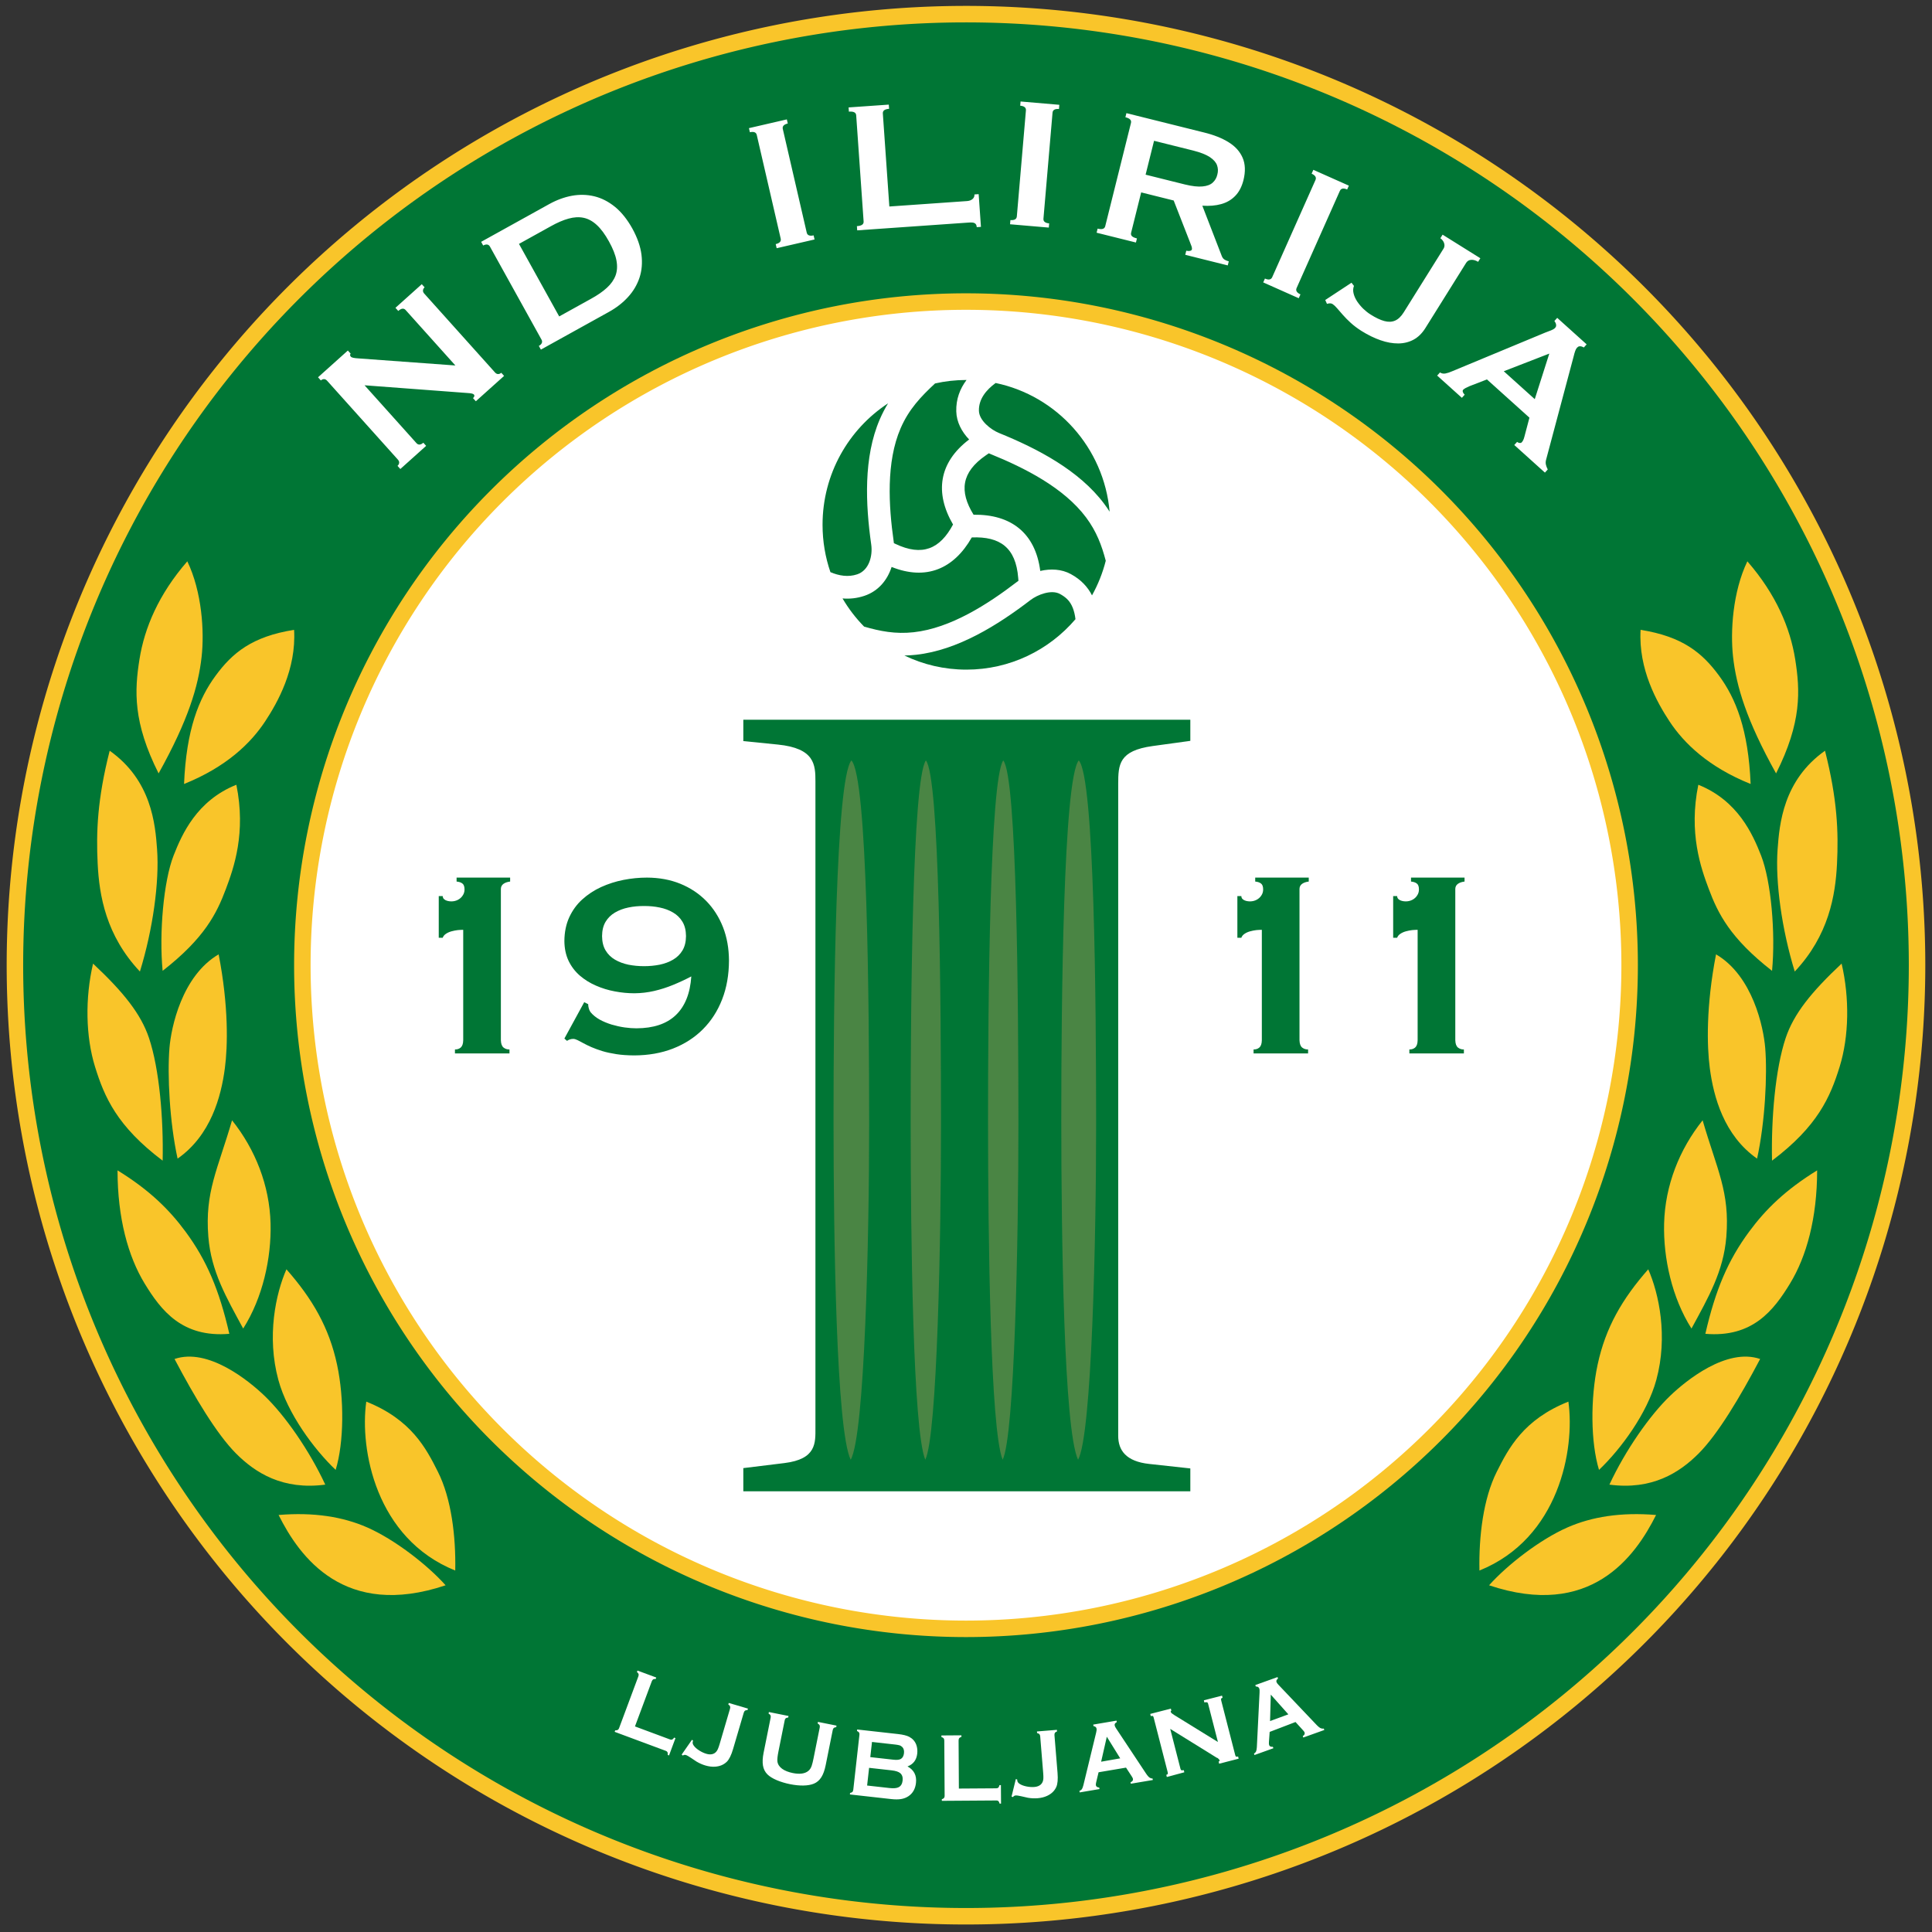
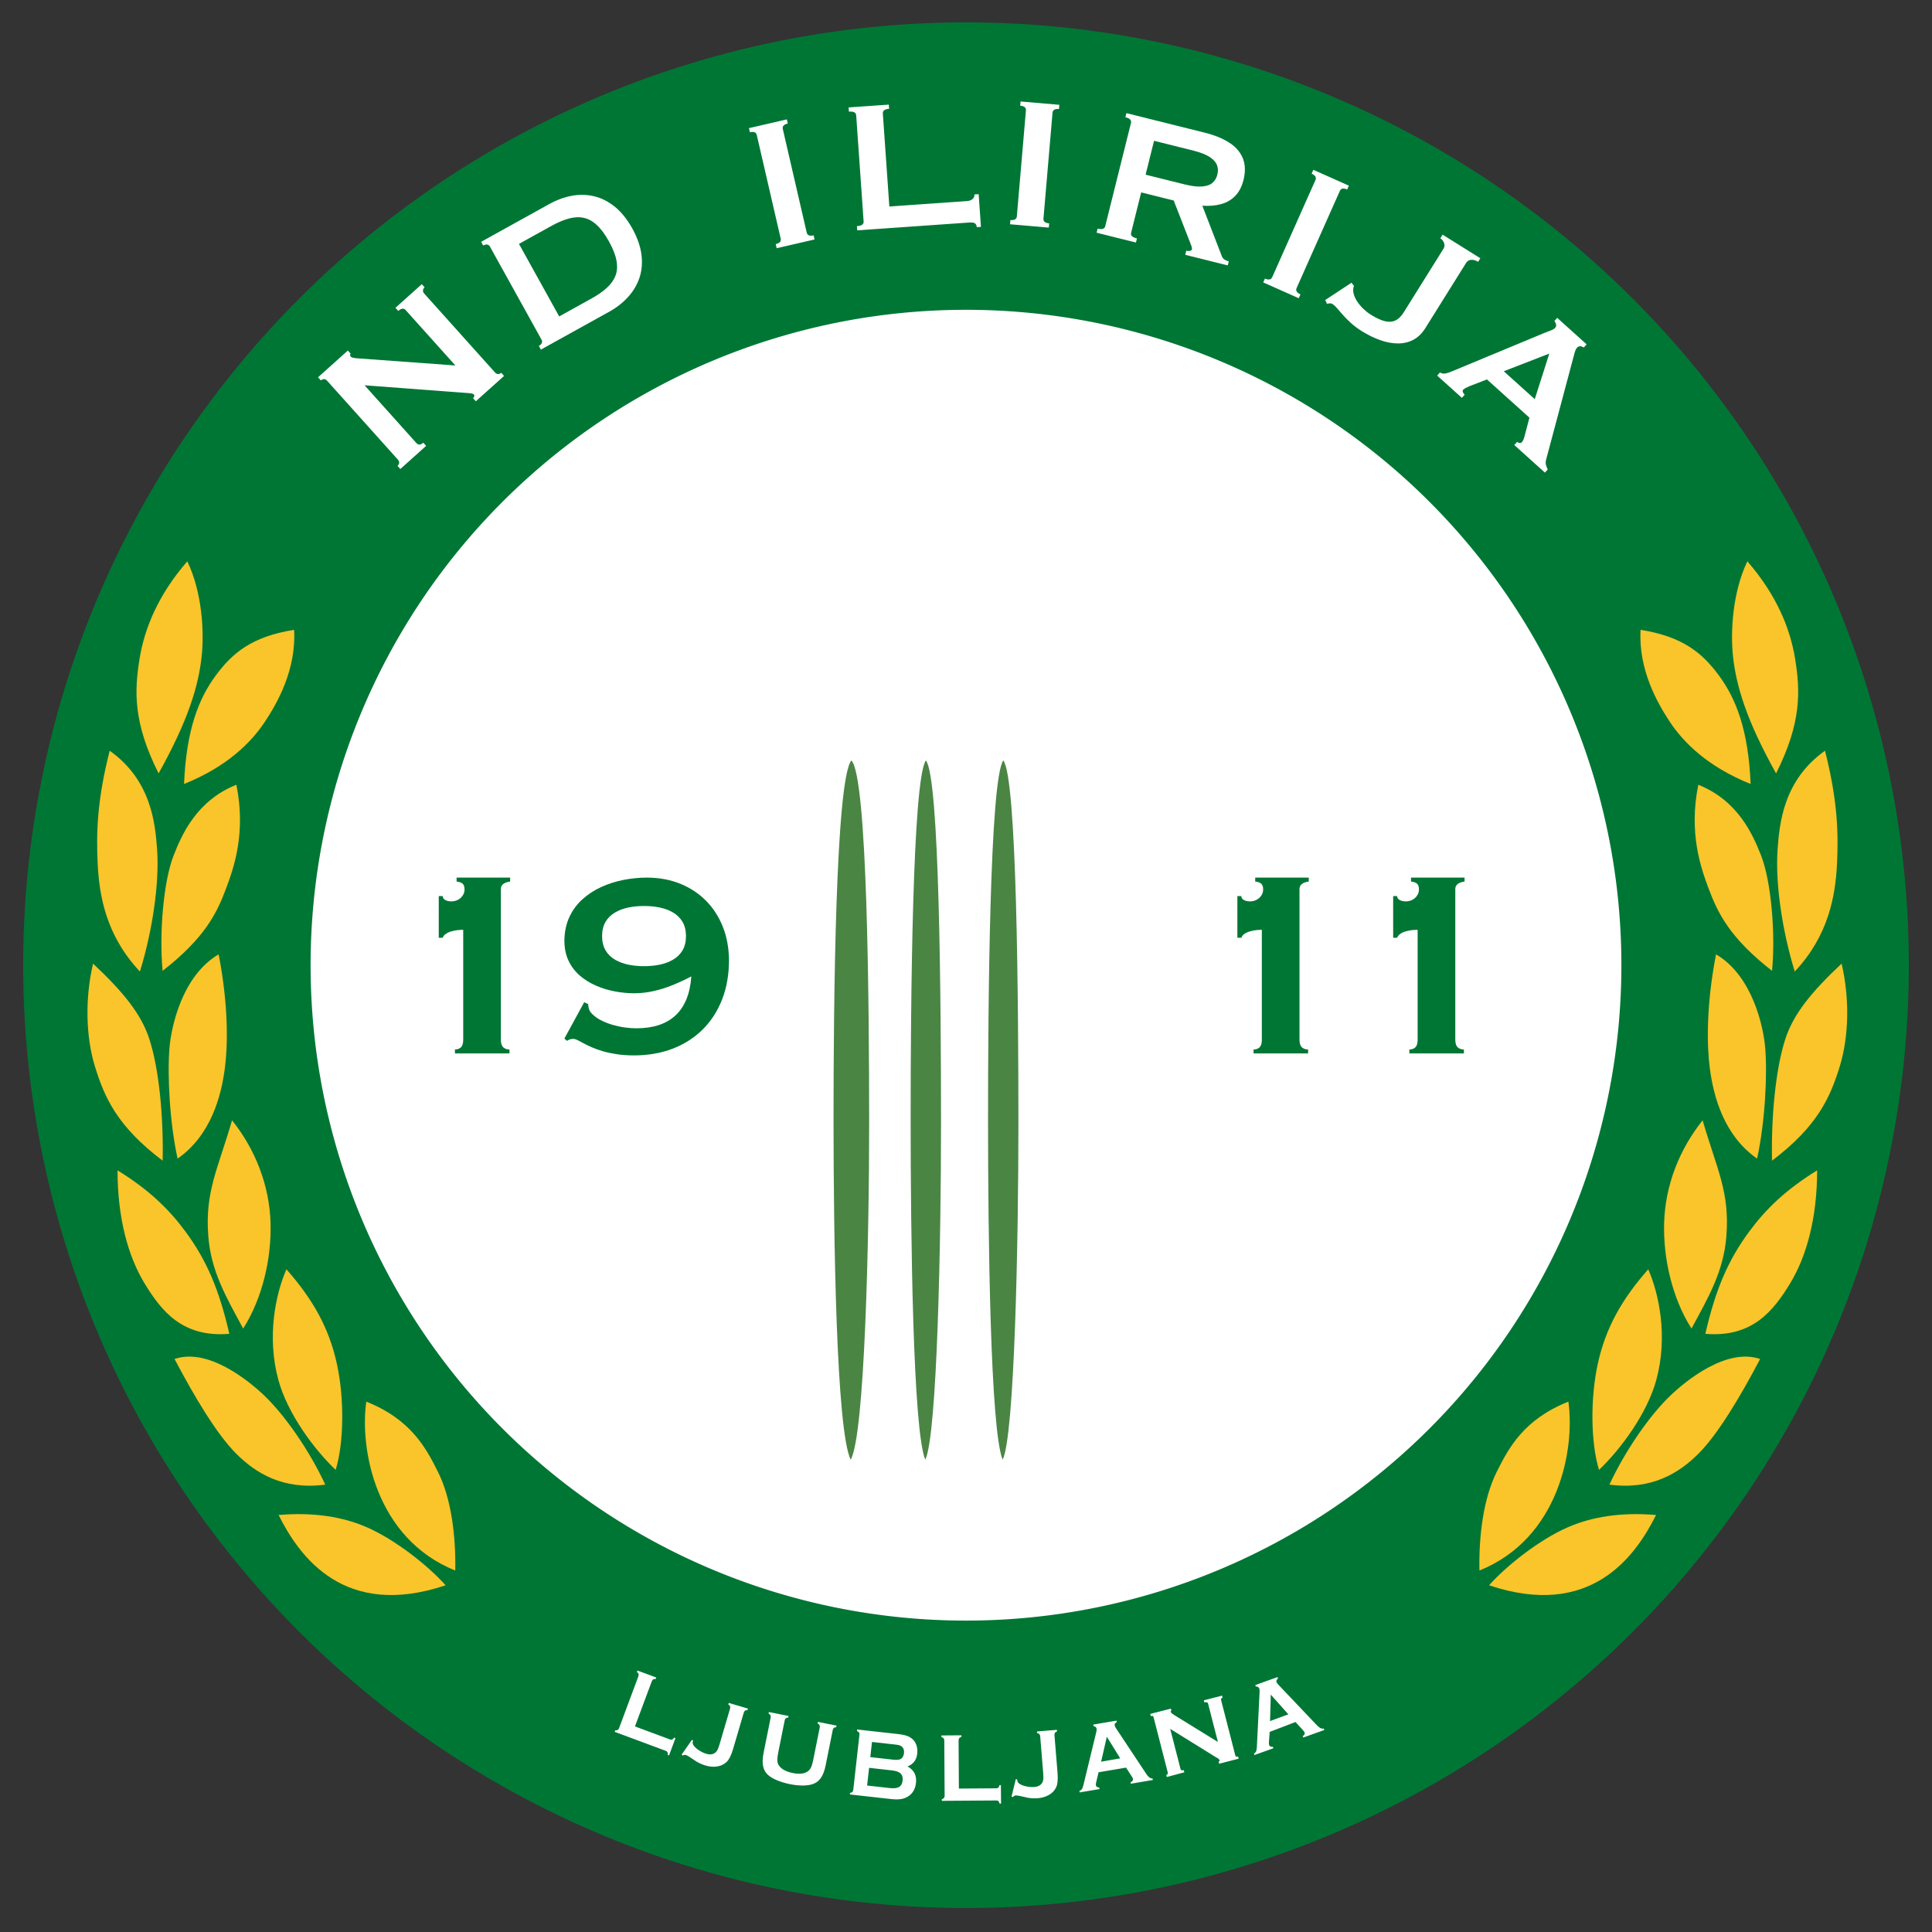
<svg xmlns="http://www.w3.org/2000/svg" width="302" height="302" viewBox="0 0 79.904 79.904">
  <rect x="0" y="0" width="79.904" height="79.904" fill="#333333" stroke="none" />
  <g transform="translate(71.22 -196.09)">
    <g transform="translate(-33.268 129.683) scale(.529)" style="stroke-width:1.89">
-       <path style="fill:#f9c52a;fill-rule:evenodd;stroke-width:.5" d="M 3.78,125.994 A 75,75 0 0 1 78.78,200.994 75,75 0 1 1 3.78,125.994 Z" />
      <path style="fill:#007635;fill-rule:evenodd;stroke-width:.5" d="M 3.78,127.283 A 73.711,73.711 0 0 1 77.491,200.994 73.711,73.711 0 1 1 3.78,127.283 Z" />
-       <path style="fill:#f9c52a;fill-rule:evenodd;stroke-width:.5" d="M 3.78,148.465 A 52.529,52.529 0 0 1 56.309,200.994 52.529,52.529 0 1 1 3.78,148.465 Z" />
      <path style="fill:#fff;fill-rule:evenodd;stroke-width:.5" d="M 3.78,149.754 A 51.24,51.24 0 0 1 55.02,200.994 51.24,51.24 0 1 1 3.78,149.754 Z" />
-       <path style="fill:#007635;fill-rule:evenodd;stroke-width:.5" d="M -13.629,181.803 H 21.319 v 1.651 l -2.943,0.406 c -2.636,0.363 -2.695,1.44 -2.695,2.967 v 50.968 c 0,1.126 0.613,1.995 2.415,2.191 l 3.223,0.352 v 1.788 h -34.948 v -1.813 l 3.212,-0.394 c 2.518,-0.309 2.426,-1.586 2.426,-2.756 v -50.541 c 0,-1.3 -0.052,-2.588 -2.942,-2.878 l -2.696,-0.271 z" />
      <g transform="translate(-74.97 89.619) scale(.265)" style="stroke-width:1.89">
-         <path style="fill:#4a8544;fill-rule:evenodd;stroke-width:1.89" d="M263.354 359.872c4.761 4.799 5.233 71.607 5.246 106.972.013 33.94-1.285 92.114-5.448 99.338-4.274-8.819-5.048-65.809-5.061-99.959-.013-35.158.627-100.549 5.263-106.351zM285.33 359.872c4.06 4.799 4.463 71.607 4.474 106.972.011 33.94-1.096 92.114-4.646 99.338-3.645-8.819-4.305-65.809-4.316-99.959-.011-35.158.535-100.549 4.488-106.351zM308.161 359.872c4.06 4.799 4.463 71.607 4.474 106.972.011 33.94-1.096 92.114-4.646 99.338-3.645-8.819-4.305-65.809-4.316-99.959-.011-35.158.535-100.549 4.488-106.351zM330.432 359.872c4.657 4.799 5.12 71.607 5.133 106.972.013 33.94-1.258 92.114-5.33 99.338-4.182-8.819-4.939-65.809-4.952-99.959-.013-35.158.614-100.549 5.149-106.351z" />
+         <path style="fill:#4a8544;fill-rule:evenodd;stroke-width:1.89" d="M263.354 359.872c4.761 4.799 5.233 71.607 5.246 106.972.013 33.94-1.285 92.114-5.448 99.338-4.274-8.819-5.048-65.809-5.061-99.959-.013-35.158.627-100.549 5.263-106.351zM285.33 359.872c4.06 4.799 4.463 71.607 4.474 106.972.011 33.94-1.096 92.114-4.646 99.338-3.645-8.819-4.305-65.809-4.316-99.959-.011-35.158.535-100.549 4.488-106.351zM308.161 359.872c4.06 4.799 4.463 71.607 4.474 106.972.011 33.94-1.096 92.114-4.646 99.338-3.645-8.819-4.305-65.809-4.316-99.959-.011-35.158.535-100.549 4.488-106.351zM330.432 359.872z" />
      </g>
      <g transform="translate(-74.97 89.619) scale(.265)" style="stroke-width:1.89">
        <path style="fill:#007635;fill-rule:evenodd;stroke-width:1.89" d="M162.485 446.312v-1.17c-.666.016-1.235-.163-1.739-.552-.504-.406-.764-1.121-.796-2.178v-44.659c.016-.634.276-1.121.78-1.479.504-.358 1.154-.569 1.95-.666v-1.17h-15.796v1.17c.732.065 1.316.26 1.723.585.406.309.618.894.618 1.755 0 .65-.179 1.252-.536 1.771-.341.536-.812.959-1.397 1.268-.585.309-1.235.471-1.966.471-.374 0-.748-.049-1.138-.146-.39-.097-.715-.26-.975-.488-.276-.227-.406-.536-.422-.926h-1.17v12.286h1.17c.179-.488.504-.878.991-1.187.471-.309 1.008-.552 1.625-.715.618-.162 1.235-.293 1.837-.357.617-.049 1.138-.081 1.593-.081v32.568c-.016 1.056-.276 1.771-.748 2.178-.471.39-1.04.569-1.69.552v1.17zM398.098 446.312v-1.17c-.666.016-1.235-.163-1.739-.552-.504-.406-.764-1.121-.796-2.178v-44.659c.017-.634.277-1.121.78-1.479.504-.358 1.154-.569 1.95-.666v-1.17h-15.796v1.17c.732.065 1.316.26 1.723.585.406.309.618.894.618 1.755 0 .65-.179 1.252-.536 1.771-.341.536-.812.959-1.397 1.268-.585.309-1.235.471-1.966.471-.374 0-.748-.049-1.137-.146-.39-.097-.715-.26-.975-.488-.276-.227-.406-.536-.422-.926h-1.17v12.286h1.17c.179-.488.504-.878.991-1.187.471-.309 1.008-.552 1.625-.715.618-.162 1.235-.293 1.837-.357.617-.049 1.138-.081 1.593-.081v32.568c-.017 1.056-.276 1.771-.748 2.178-.471.39-1.04.569-1.69.552v1.17zM444.063 446.312v-1.17c-.666.016-1.235-.163-1.739-.552-.504-.406-.764-1.121-.796-2.178v-44.659c.017-.634.276-1.121.78-1.479.504-.358 1.154-.569 1.95-.666v-1.17h-15.796v1.17c.732.065 1.316.26 1.723.585.406.309.618.894.618 1.755 0 .65-.179 1.252-.536 1.771-.341.536-.812.959-1.397 1.268-.585.309-1.235.471-1.966.471-.374 0-.748-.049-1.138-.146-.39-.097-.715-.26-.975-.488-.276-.227-.406-.536-.422-.926h-1.17v12.286h1.17c.179-.488.504-.878.991-1.187.471-.309 1.008-.552 1.625-.715.618-.162 1.235-.293 1.837-.357.617-.049 1.138-.081 1.593-.081v32.568c-.016 1.056-.276 1.771-.748 2.178-.471.39-1.04.569-1.69.552v1.17zM179.464 442.607c.195-.146.455-.292.78-.406.325-.114.682-.179 1.073-.179.357.016.78.13 1.268.374.487.244 1.056.536 1.723.91.682.374 1.463.748 2.373 1.154.91.39 1.966.78 3.169 1.154 1.219.374 2.6.666 4.16.91 1.544.244 3.299.358 5.249.374 4.209-.016 8.028-.682 11.457-2.015 3.413-1.333 6.354-3.218 8.825-5.688 2.47-2.47 4.355-5.412 5.688-8.841 1.333-3.413 1.999-7.232 2.015-11.441-.016-3.575-.601-6.858-1.755-9.832-1.17-2.974-2.812-5.558-4.957-7.752-2.145-2.178-4.697-3.868-7.638-5.07-2.958-1.203-6.24-1.804-9.832-1.82-2.324 0-4.632.228-6.955.682-2.308.455-4.518 1.17-6.598 2.113-2.08.959-3.933 2.178-5.558 3.656-1.625 1.463-2.893 3.234-3.835 5.265-.926 2.031-1.414 4.372-1.43 7.004.016 2.194.439 4.144 1.235 5.834.813 1.69 1.918 3.136 3.315 4.355 1.398 1.203 2.99 2.194 4.762 2.958 1.771.78 3.64 1.349 5.574 1.706 1.95.374 3.884.553 5.786.553 1.983-.017 3.917-.244 5.818-.683 1.901-.439 3.77-1.04 5.59-1.788 1.82-.748 3.607-1.577 5.363-2.503-.341 5.038-1.869 8.841-4.583 11.425-2.714 2.584-6.582 3.868-11.604 3.884-1.056 0-2.226-.081-3.51-.26-1.268-.179-2.535-.471-3.819-.845-1.268-.39-2.454-.878-3.543-1.479-1.089-.618-1.983-1.349-2.682-2.194-.243-.358-.422-.748-.52-1.17-.114-.422-.163-.812-.163-1.17l-1.17-.585-5.85 10.726zm22.719-39.783c1.593-.016 3.137.13 4.615.439 1.463.292 2.795.796 3.949 1.479 1.17.683 2.096 1.593 2.779 2.73.683 1.138 1.024 2.551 1.04 4.226-.016 1.674-.357 3.088-1.04 4.225-.682 1.138-1.609 2.047-2.779 2.73-1.154.682-2.486 1.17-3.949 1.479-1.479.292-3.023.439-4.615.439-1.593 0-3.136-.146-4.615-.439-1.462-.309-2.779-.796-3.949-1.479-1.17-.683-2.096-1.593-2.779-2.73-.682-1.137-1.024-2.551-1.04-4.225.016-1.674.357-3.088 1.04-4.226.683-1.138 1.609-2.047 2.779-2.73 1.17-.682 2.487-1.186 3.949-1.479 1.479-.309 3.023-.455 4.615-.439z" />
      </g>
      <g transform="translate(-74.97 89.619) scale(.265)" style="stroke-width:1.89">
        <path style="fill:#fff;fill-rule:evenodd;stroke-width:1.89" d="m137.899 267.063-.831-.926c-.369.331-.721.507-1.074.546-.344.03-.663-.101-.94-.41l-15.325-17.08 30.37 2.281c.537.029.95.076 1.264.15.307.066.505.166.62.294.139.155.177.336.118.529-.059.192-.183.365-.371.534l.831.926 8.334-7.478-.831-.926c-.265.238-.558.361-.885.376-.327.015-.638-.124-.923-.425l-20.956-23.356c-.269-.316-.373-.64-.323-.964.05-.323.204-.601.469-.839l-.831-.926-7.769 6.97.831.926c.437-.392.841-.615 1.203-.661.37-.053.689.078.966.387l14.679 16.36-28.52-2.083c-.683-.037-1.202-.097-1.565-.174-.38-.078-.626-.197-.756-.343-.162-.18-.234-.347-.225-.51.009-.163.072-.282.175-.374l-.831-.926-8.797 7.894.831.926c.266-.239.567-.369.894-.384.327-.015.629.133.915.433l20.956 23.356c.268.317.382.632.332.956-.05.324-.212.609-.478.847l.831.926zM154.73 207.961c.433-.24.816-.333 1.169-.292.342.047.624.247.825.609l15.213 27.445c.201.362.221.707.079 1.022-.151.321-.433.596-.867.836l.603 1.088 20.07-11.125c2.216-1.229 4.103-2.696 5.64-4.391 1.552-1.69 2.673-3.589 3.378-5.692.695-2.097.887-4.364.587-6.806-.31-2.436-1.213-5.017-2.7-7.723-1.506-2.695-3.217-4.829-5.118-6.383-1.912-1.548-3.936-2.586-6.083-3.109-2.157-.517-4.361-.572-6.623-.162-2.246.415-4.49 1.238-6.707 2.466l-20.07 11.125zm10.56-.48 9.37-5.194c1.899-1.066 3.64-1.82 5.241-2.26 1.595-.449 3.076-.533 4.46-.246 1.374.292 2.672.995 3.896 2.134 1.234 1.133 2.416 2.744 3.578 4.84 1.156 2.086 1.901 3.951 2.208 5.598.311 1.632.225 3.115-.255 4.435-.495 1.315-1.346 2.538-2.572 3.652-1.221 1.124-2.784 2.201-4.693 3.247l-9.37 5.194zM252.493 206.174l-.28-1.212c-.573.132-1.034.132-1.372-.003-.349-.132-.565-.402-.659-.805l-7.059-30.576c-.093-.404-.017-.74.239-1.012.245-.269.66-.471 1.232-.604l-.28-1.212-11.179 2.581.28 1.212c.573-.132 1.034-.132 1.372.003.349.132.565.402.658.805l7.059 30.575c.093.404.017.741-.239 1.013-.245.269-.66.471-1.232.604l.28 1.212zM301.583 202.456l-.675-9.653-1.241.087c.028.564-.16 1.016-.564 1.356-.403.352-.955.552-1.655.601l-22.892 1.601-1.919-27.442c-.029-.414.11-.735.406-.964.307-.23.783-.367 1.438-.412l-.087-1.241-11.859.829.087 1.241c.724-.051 1.249.016 1.596.2.348.184.53.483.559.896l2.189 31.303c.029.414-.11.735-.429.965-.319.23-.829.37-1.552.42l.087 1.241 32.82-2.295c.458-.044.875-.038 1.223-.005.361.044.647.163.857.367.211.205.338.542.37.99zM321.6 202.669l.106-1.24c-.585-.05-1.024-.192-1.305-.424-.292-.233-.415-.556-.379-.969l2.68-31.265c.036-.413.211-.71.539-.89.316-.181.773-.246 1.358-.196l.106-1.24-11.432-.98-.106 1.24c.585.05 1.024.192 1.305.424.292.233.415.556.379.969l-2.68 31.265c-.035.413-.211.71-.538.89-.316.181-.773.246-1.358.196l-.106 1.239zM344.199 170.112c.671.167 1.137.391 1.4.67.262.279.344.62.243 1.022l-7.594 30.459c-.097.391-.329.654-.692.777-.363.123-.88.101-1.551-.066l-.301 1.207 11.602 2.893.301-1.207c-.76-.189-1.26-.421-1.511-.698-.241-.273-.311-.612-.202-1l2.962-11.882 9.59 2.391 4.783 12.246c.221.542.395.989.509 1.338.103.346.137.639.081.863-.064.21-.251.341-.567.417-.313.064-.679.056-1.093-.047l-.301 1.207 12.541 3.127.301-1.208c-.383-.083-.763-.226-1.149-.441-.388-.204-.69-.564-.897-1.067l-5.759-14.899c2.067.136 3.922-.019 5.568-.476 1.645-.456 3.022-1.265 4.142-2.422 1.131-1.155 1.935-2.712 2.43-4.654.625-2.551.542-4.745-.247-6.579-.789-1.836-2.153-3.363-4.107-4.574-1.951-1.222-4.36-2.179-7.247-2.887l-22.936-5.718zm8.453 6.952 11.602 2.893c2.132.544 3.741 1.182 4.854 1.911 1.11.74 1.823 1.547 2.128 2.418.316.875.347 1.796.088 2.741-.215.956-.675 1.755-1.365 2.379-.679.626-1.687 1.004-3.011 1.125-1.327.132-3.048-.06-5.186-.581l-11.602-2.893zM395.339 223.508l.506-1.136c-.537-.239-.905-.517-1.094-.828-.2-.316-.21-.661-.041-1.04l12.764-28.667c.169-.379.432-.602.8-.665.358-.068.811.02 1.348.26l.506-1.137-10.482-4.666-.506 1.136c.536.239.905.516 1.094.828.2.316.21.661.041 1.04l-12.763 28.667c-.168.378-.432.602-.8.665-.358.068-.811-.02-1.347-.259l-.506 1.136zM403.668 225.171c.351-.106.657-.16.925-.155.269.005.511.075.745.221.395.26.831.669 1.311 1.227.49.564 1.059 1.218 1.707 1.963.658.751 1.432 1.534 2.323 2.348.9.82 1.953 1.614 3.158 2.381 1.934 1.209 3.809 2.122 5.653 2.758 1.828.64 3.57.94 5.215.936 1.636-.01 3.147-.384 4.494-1.104 1.353-.73 2.505-1.857 3.467-3.375l12.087-19.343c.356-.525.842-.805 1.494-.846.645-.032 1.309.166 2.009.59l.659-1.055-11.137-6.959-.659 1.055c.303.189.567.463.788.805.227.332.362.702.412 1.101.051.398-.037.777-.247 1.135l-11.757 18.816c-.763 1.221-1.612 2.036-2.546 2.443-.934.408-1.994.452-3.179.132-1.186-.32-2.538-.961-4.055-1.923-.743-.464-1.459-1.034-2.167-1.707-.691-.676-1.294-1.406-1.816-2.18-.505-.778-.855-1.567-1.044-2.351-.189-.784-.15-1.52.117-2.209l-.718-.938-7.751 5.1zM443.468 252.894l.833-.924c-.266-.239-.443-.507-.539-.779-.088-.281-.066-.494.071-.664.139-.154.383-.322.708-.51.333-.181.739-.373 1.194-.568l5.133-1.982 12.533 11.285-1.47 5.559c-.101.421-.229.77-.361 1.055-.148.285-.292.496-.431.65-.123.137-.283.195-.462.204-.188.002-.36-.03-.527-.103-.158-.065-.292-.139-.387-.224l-.833.924 9.04 8.14.833-.924c-.254-.492-.434-.964-.539-1.415-.105-.452-.09-.933.047-1.446l8.14-30.525c.154-.636.298-1.158.448-1.565.134-.406.321-.734.544-.982.224-.232.445-.374.688-.403.235-.037.464-.016.689.061.24.077.433.173.626.285l.833-.924-8.681-7.816-.832.925c.149.196.274.402.375.633.102.231.155.465.135.711-.004.245-.106.478-.306.701-.24.249-.627.489-1.162.705-.527.223-1.111.441-1.751.671l-27.493 11.425c-.677.305-1.311.509-1.916.631-.606.121-1.149.019-1.639-.298l-.833.925zm25.793-13.049-4.288 13.439-9.143-8.232z" />
      </g>
-       <path style="fill:#007635;fill-rule:evenodd;stroke-width:.5" d="m 3.811,155.242 0.011,1.6e-4 c -0.512,0.681 -0.827,1.491 -0.802,2.454 0.021,0.832 0.425,1.591 1.005,2.197 -2.377,1.802 -2.703,4.168 -1.258,6.647 -1.023,1.914 -2.402,2.517 -4.518,1.509 l -0.106,-0.051 c -0.005,-0.045 -0.011,-0.091 -0.017,-0.136 -0.394,-2.779 -0.601,-6.204 0.544,-8.849 0.644,-1.487 1.584,-2.471 2.691,-3.502 0.789,-0.177 1.609,-0.271 2.451,-0.271 z m 2.289,0.235 c 4.789,0.998 8.464,5.062 8.91,10.061 -0.129,-0.202 -0.268,-0.404 -0.42,-0.608 -1.96,-2.629 -5.249,-4.335 -8.219,-5.54 -0.639,-0.259 -1.561,-0.974 -1.58,-1.74 -0.023,-0.921 0.571,-1.634 1.309,-2.175 z m 8.607,13.898 c -0.243,0.957 -0.607,1.864 -1.075,2.706 -0.334,-0.66 -0.859,-1.231 -1.658,-1.666 -0.724,-0.394 -1.577,-0.432 -2.388,-0.244 -0.381,-2.979 -2.3,-4.438 -5.214,-4.396 -1.132,-1.833 -0.958,-3.323 0.965,-4.646 l 0.227,-0.156 c 0.047,0.021 0.094,0.041 0.141,0.06 2.63,1.067 5.724,2.622 7.465,4.957 0.817,1.095 1.223,2.189 1.537,3.385 z m -2.368,4.568 c -2.062,2.414 -5.118,3.943 -8.528,3.943 -1.735,0 -3.378,-0.396 -4.846,-1.103 0.295,-0.005 0.599,-0.025 0.913,-0.059 3.26,-0.357 6.397,-2.326 8.942,-4.276 0.555,-0.425 1.634,-0.844 2.307,-0.477 0.197,0.107 0.385,0.233 0.548,0.388 0.404,0.385 0.591,0.966 0.664,1.584 z m -16.526,0.578 c -0.647,-0.659 -1.214,-1.399 -1.686,-2.201 0.557,0.047 1.129,-0.009 1.713,-0.205 1.09,-0.366 1.799,-1.236 2.124,-2.257 2.696,1.079 4.865,0.159 6.267,-2.307 2.21,-0.091 3.444,0.797 3.63,3.156 l 0.019,0.234 c -0.047,0.033 -0.092,0.067 -0.137,0.101 -2.253,1.726 -5.162,3.604 -8.057,3.921 -1.425,0.156 -2.619,-0.077 -3.873,-0.441 z m -2.632,-4.255 c -0.399,-1.16 -0.616,-2.406 -0.616,-3.703 0,-3.979 2.04,-7.478 5.123,-9.497 -0.234,0.381 -0.45,0.792 -0.645,1.244 -1.291,2.984 -1.118,6.655 -0.672,9.801 0.124,0.877 -0.166,2.012 -1.096,2.324 -0.706,0.237 -1.422,0.113 -2.094,-0.169 z" />
      <g transform="translate(-74.97 89.619) scale(.265)" style="stroke-width:1.89">
        <path style="fill:#f9c52a;fill-rule:evenodd;stroke-width:1.89" d="M39.632 419.811c-2.372 10.161-2.191 21.465.576 30.413 2.767 8.949 6.474 17.564 19.956 27.726.269-12.403-.968-27.038-4.023-36.172-2.376-7.103-7.509-13.525-16.509-21.968zM67.441 301.128c-8.469 9.745-12.633 19.628-14.109 28.877-1.476 9.25-1.96 18.617 5.638 33.693 8.751-15.71 11.729-25.719 12.692-34.421.824-7.444.118-19.117-4.221-28.148zM98.942 321.344c-12.417 1.967-18.229 6.824-23.164 13.542-4.936 6.719-8.634 15.871-9.3 31.934 12.462-5.007 19.69-12.029 23.941-18.489 3.636-5.526 9.203-15.348 8.523-26.988zM81.908 367.049c-11.673 4.669-16.05 14.595-18.508 20.858-2.969 7.566-4.304 22.934-3.244 34.041 12.388-9.66 15.959-16.932 18.673-24.173 2.322-6.194 5.984-16.502 3.079-30.726zM76.683 417.082c-10.847 6.356-14.023 21.582-14.512 27.635-.643 7.944.033 21.807 2.4 32.632 9.802-6.861 12.847-18.285 13.95-26.686.851-6.484 1.138-18.268-1.838-33.581zM80.638 466.041c-4.223 14.561-8.062 21.091-6.993 34.359.825 10.24 5.318 17.928 10.279 27.079 5.754-9.063 8.339-20.766 8.077-30.979-.287-11.218-4.493-21.858-11.363-30.459zM96.682 509.999c-3.154 7.191-5.87 19.783-2.384 32.624 2.69 9.909 10.519 20.487 16.909 26.554 2.478-8.118 2.549-21.035.417-31.022-2.342-10.971-7.28-19.451-14.942-28.156zM44.535 357.01c-3.639 14.298-4.005 23.982-3.543 33.336.463 9.354 2.425 21.141 12.465 31.806 3.837-12.454 5.76-26.436 5.064-36.041-.541-7.47-1.645-20.372-13.986-29.101zM63.672 536.461c5.918 11.23 12.445 22.164 18.131 27.87 5.687 5.707 13.779 10.865 26.339 9.199C103.413 563.364 96.201 553.052 90.221 547.32 85.57 542.862 73.561 533.072 63.672 536.461ZM46.852 480.811c.017 14.129 3.126 25.382 7.996 33.382 4.87 8 11.109 16.016 24.986 14.843C76.846 516.006 73.137 507.32 66.899 498.872 62.047 492.302 56.215 486.582 46.852 480.811ZM94.372 582.482c6.193 12.407 19.41 30.755 49.269 20.742-5.393-6.039-15.031-13.511-23.138-17.075-7.153-3.144-15.75-4.528-26.131-3.667zM120.239 549.042c-1.965 14.01 2.743 40.351 26.246 49.831.202-10.107-1.139-21.212-5.108-29.125-3.501-6.981-7.888-15.421-21.138-20.707z" />
      </g>
      <g transform="translate(-74.97 89.619) scale(.265)" style="stroke-width:1.89">
        <path style="fill:#f9c52a;fill-rule:evenodd;stroke-width:1.89" d="M555.502 419.811c2.372 10.161 2.191 21.465-.576 30.413-2.767 8.949-6.474 17.564-19.956 27.726-.269-12.403.968-27.038 4.023-36.172 2.376-7.103 7.509-13.525 16.509-21.968zM527.693 301.128c8.47 9.745 12.633 19.628 14.109 28.877 1.476 9.25 1.96 18.617-5.638 33.693-8.751-15.71-11.729-25.719-12.692-34.421-.824-7.444-.118-19.117 4.221-28.148zM496.193 321.344c12.417 1.967 18.229 6.824 23.164 13.542 4.936 6.719 8.634 15.871 9.301 31.934-12.462-5.007-19.69-12.029-23.941-18.489-3.636-5.526-9.203-15.348-8.523-26.988zM513.226 367.049c11.673 4.669 16.05 14.595 18.508 20.858 2.969 7.566 4.304 22.934 3.244 34.041-12.388-9.66-15.959-16.932-18.673-24.173-2.322-6.194-5.984-16.502-3.079-30.726zM518.451 417.082c10.847 6.356 14.023 21.582 14.512 27.635.643 7.944-.033 21.807-2.4 32.632-9.802-6.861-12.847-18.285-13.95-26.686-.851-6.484-1.138-18.268 1.838-33.581zM514.496 466.041c4.222 14.561 8.062 21.091 6.993 34.359-.825 10.24-5.318 17.928-10.279 27.079-5.754-9.063-8.339-20.766-8.077-30.979.287-11.218 4.493-21.858 11.364-30.459zM498.452 509.999c3.154 7.191 5.87 19.783 2.384 32.624-2.69 9.909-10.519 20.487-16.909 26.554-2.477-8.118-2.549-21.035-.417-31.022 2.342-10.971 7.279-19.451 14.942-28.156zM550.6 357.01c3.639 14.298 4.005 23.982 3.543 33.336-.463 9.354-2.426 21.141-12.465 31.806-3.837-12.454-5.76-26.436-5.064-36.041.541-7.47 1.645-20.372 13.986-29.101zM531.463 536.461c-5.918 11.23-12.445 22.164-18.131 27.87-5.687 5.707-13.779 10.865-26.339 9.199 4.729-10.166 11.941-20.478 17.922-26.211 4.65-4.458 16.659-14.248 26.549-10.859zM548.282 480.811c-.017 14.129-3.126 25.382-7.996 33.382-4.87 8-11.109 16.016-24.986 14.843 2.987-13.03 6.697-21.716 12.935-30.163 4.852-6.57 10.684-12.289 20.047-18.061zM500.762 582.482c-6.193 12.407-19.41 30.755-49.269 20.742 5.392-6.039 15.031-13.511 23.138-17.075 7.153-3.144 15.75-4.528 26.131-3.667zM474.895 549.042c1.965 14.01-2.742 40.351-26.246 49.831-.201-10.107 1.139-21.212 5.108-29.125 3.501-6.981 7.888-15.421 21.138-20.707z" />
      </g>
      <g style="fill:#fff;fill-opacity:1;stroke-width:1.89" transform="translate(-214.652 137.47)">
        <path style="fill:#fff;fill-opacity:1;fill-rule:evenodd;stroke-width:.5" d="m217.876 127.896 2.921-.019c.077-.001.133-.024.167-.059.036-.036.066-.099.086-.19l.112-.001.01 1.445-.112.001c-.021-.091-.053-.152-.088-.189-.029-.031-.084-.057-.168-.057l-4.261.029-.001-.124c.078-.023.133-.058.169-.097.026-.029.052-.09.051-.186l-.027-4.304c-.001-.078-.018-.137-.05-.178-.032-.041-.091-.075-.174-.099l-.001-.124 1.563-.011.001.124c-.082.023-.139.055-.17.093-.029.035-.052.098-.051.186zM192.552 123.038l2.738 1.018c.072.027.132.025.177.004.046-.021.097-.07.147-.148l.105.039-.503 1.355-.105-.039c.013-.092.005-.161-.015-.208-.017-.039-.058-.083-.137-.113l-3.994-1.485.043-.116c.081.006.145-.007.193-.031.035-.018.08-.066.114-.156l1.502-4.033c.027-.073.032-.134.017-.184-.016-.05-.058-.102-.128-.154l.043-.116 1.466.544-.043.116c-.085-.008-.149.002-.193.027-.04.023-.083.074-.114.156zM196.203 125.24l.805-1.157.088.07c-.011.03-.019.053-.025.074-.03.101 0.0.21.088.327.094.127.234.249.419.366.186.118.373.205.563.26.388.114.726.014.892-.37.045-.104.091-.233.136-.386l.815-2.773c.022-.075.023-.137.004-.185-.019-.048-.066-.098-.138-.145l.035-.119 1.5.441-.035.119c-.085-.002-.149.013-.19.04-.038.026-.078.079-.103.164l-.832 2.829c-.144.489-.309.825-.495 1.006-.237.23-.542.358-.912.384-.237.016-.489-.015-.756-.093-.235-.069-.466-.17-.698-.306-.048-.028-.195-.126-.44-.294-.182-.124-.316-.197-.403-.223-.071-.021-.148-.006-.231.045zM221.993 128.523l.336-1.369.108.034c0.0.032.001.057.003.078.009.105.076.196.2.273.133.084.308.148.522.192.216.043.422.057.619.041.403-.033.683-.248.7-.666.005-.113.001-.25-.012-.409l-.235-2.881c-.006-.078-.028-.136-.063-.174-.035-.038-.096-.068-.181-.086l-.01-.124 1.559-.127.01.124c-.08.029-.134.065-.163.106-.027.038-.044.102-.037.19l.24 2.939c.042.508.008.881-.101 1.117-.138.3-.377.529-.713.685-.215.1-.461.162-.739.185-.244.02-.496.009-.761-.035-.054-.009-.227-.048-.516-.117-.214-.05-.366-.071-.456-.063-.073.006-.14.047-.2.125zM208.013 123.325l-.551 2.743c-.08.398-.194.715-.343.948-.148.232-.342.398-.579.497-.447.186-1.119.189-1.857.042-.741-.149-1.441-.428-1.78-.772-.181-.183-.296-.41-.343-.682-.047-.273-.031-.609.049-1.007l.551-2.743c.015-.076.011-.138-.013-.184-.023-.046-.074-.091-.15-.132l.024-.122 1.536.308-.025.122c-.084.006-.147.026-.188.056-.033.024-.07.08-.088.172l-.487 2.425c-.074.368-.1.628-.081.779.058.455.513.769 1.21.909.53.106.931.053 1.2-.161.122-.097.214-.236.271-.41.05-.15.096-.34.141-.566l.487-2.425c.015-.076.011-.138-.013-.184-.023-.046-.074-.091-.15-.132l.024-.122 1.452.291-.025.122c-.085.006-.147.026-.186.057-.035.027-.065.084-.088.172zM213.86 126.166c.506.275.727.705.662 1.288-.052.464-.247.809-.586 1.038-.171.115-.363.188-.576.224-.213.035-.472.036-.776.002l-3.228-.361.013-.119c.081-.013.141-.038.179-.074.032-.026.055-.084.072-.173l.481-4.297c.009-.077-.001-.138-.029-.181-.028-.043-.082-.082-.162-.116l.013-.119 3.196.357c.393.044.685.116.88.219.263.142.444.347.545.614.079.216.104.448.076.699-.056.495-.309.83-.76.999zm-2.91-.728 1.809.202c.275.031.471.009.59-.067.133-.085.211-.232.235-.441.023-.208-.021-.369-.131-.482-.068-.068-.146-.115-.237-.14-.091-.023-.199-.042-.324-.056l-1.809-.202zm-.248 2.221 1.75.196c.326.036.565.014.719-.066.177-.093.279-.267.307-.52.028-.25-.033-.442-.184-.575-.13-.112-.358-.187-.687-.223l-1.75-.196zM230.944 126.259l-2.146.363-.185.771c-.025.105-.036.186-.026.244.018.104.105.166.263.181l.02.117-1.548.262-.02-.117c.09-.035.155-.084.195-.146.033-.051.077-.151.114-.304l.997-4.107c.032-.131.045-.233.032-.309-.019-.112-.099-.179-.239-.203l-.02-.117 1.82-.309.02.117c-.128.064-.184.148-.166.25.012.07.051.145.106.229l2.354 3.55c.118.178.218.275.272.31.064.042.142.068.233.069l.02.117-1.722.291-.02-.117c.146-.054.209-.143.188-.265-.008-.048-.046-.117-.107-.21zm-.454-.725-1.048-1.691-.444 1.953zM244.195 122.693l-2.021.774-.057.788c-.008.107-.003.189.017.245.036.1.133.144.291.132l.04.112-1.478.53-.04-.112c.083-.05.138-.11.166-.178.023-.056.051-.162.059-.319l.212-4.281c.007-.134.003-.237-.023-.31-.038-.107-.129-.159-.271-.158l-.04-.112 1.738-.623.04.112c-.115.085-.155.178-.12.275.024.067.075.134.145.207l2.989 3.145c.147.155.263.232.322.258.071.03.151.042.242.027l.04.112-1.644.589-.04-.112c.134-.079.18-.177.138-.294-.017-.046-.067-.106-.142-.188zm-.56-.6-1.373-1.541-.058 2.068z" />
        <path style="fill:#fff;fill-opacity:1;fill-rule:evenodd;stroke-width:.5" d="m 235.5,126.624 -0.039,-0.169 c -0.063,0.017 -0.123,0.018 -0.168,0.012 -0.045,0.008 -0.073,-0.058 -0.091,-0.11 l -0.803,-3.127 3.642,2.258 c 0.074,0.008 0.115,0.067 0.148,0.102 0.036,0.038 0.052,0.05 0.06,0.072 0.016,0.021 0.011,0.046 0.011,0.074 -0.016,0.026 -0.049,0.028 -0.077,0.048 l 0.039,0.169 1.526,-0.392 -0.04,-0.169 c -0.045,0.011 -0.092,0.011 -0.137,0.011 -0.044,0.004 -0.07,-0.055 -0.087,-0.112 l -1.098,-4.276 c -0.014,-0.056 -0.011,-0.104 -0.012,-0.145 0.038,-0.037 0.057,-0.058 0.117,-0.07 l -0.04,-0.169 -1.422,0.365 0.04,0.169 c 0.086,-0.024 0.146,-0.026 0.194,-0.012 0.049,-0.011 0.079,0.06 0.097,0.108 l 0.769,2.995 -3.424,-2.113 c -0.079,-0.057 -0.142,-0.096 -0.183,-0.128 -0.041,-0.04 -0.062,-0.058 -0.072,-0.094 -0.017,-0.025 -0.011,-0.053 -0.011,-0.075 0.002,-0.022 0.04,-0.029 0.05,-0.031 l -0.04,-0.169 -1.611,0.414 0.039,0.169 c 0.046,-0.011 0.093,-0.011 0.139,-0.011 0.044,-0.004 0.067,0.053 0.085,0.113 l 1.098,4.276 c 0.014,0.056 0.011,0.105 0.012,0.144 -0.038,0.036 -0.059,0.058 -0.118,0.072 l 0.04,0.169 z" />
      </g>
    </g>
  </g>
</svg>